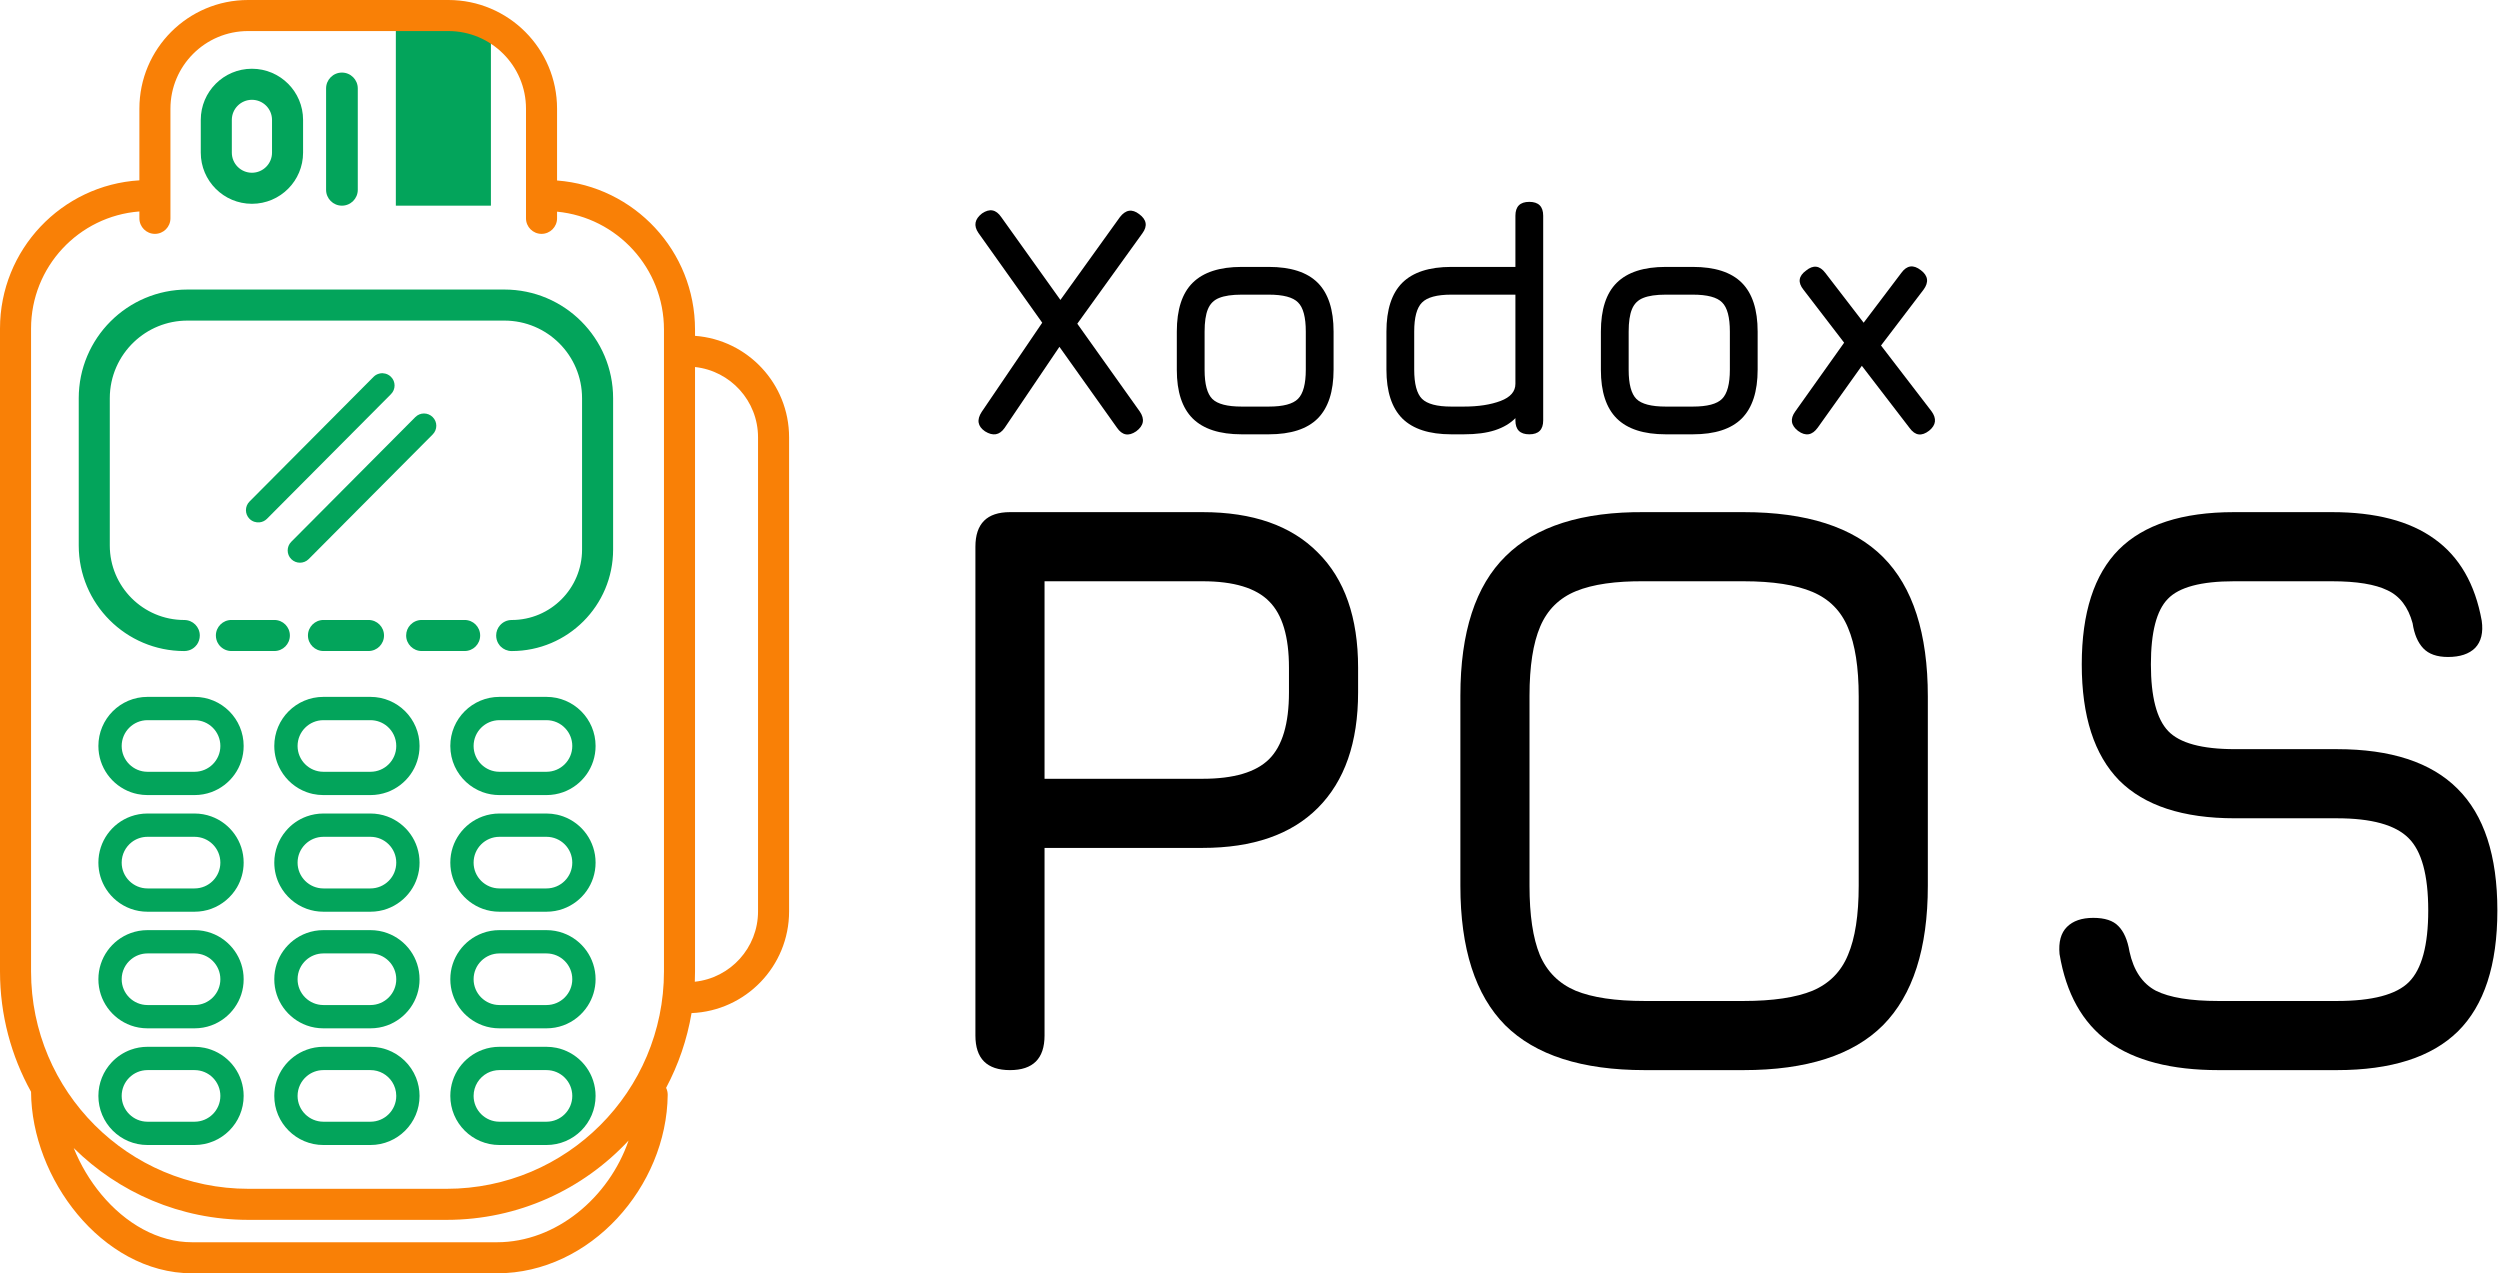
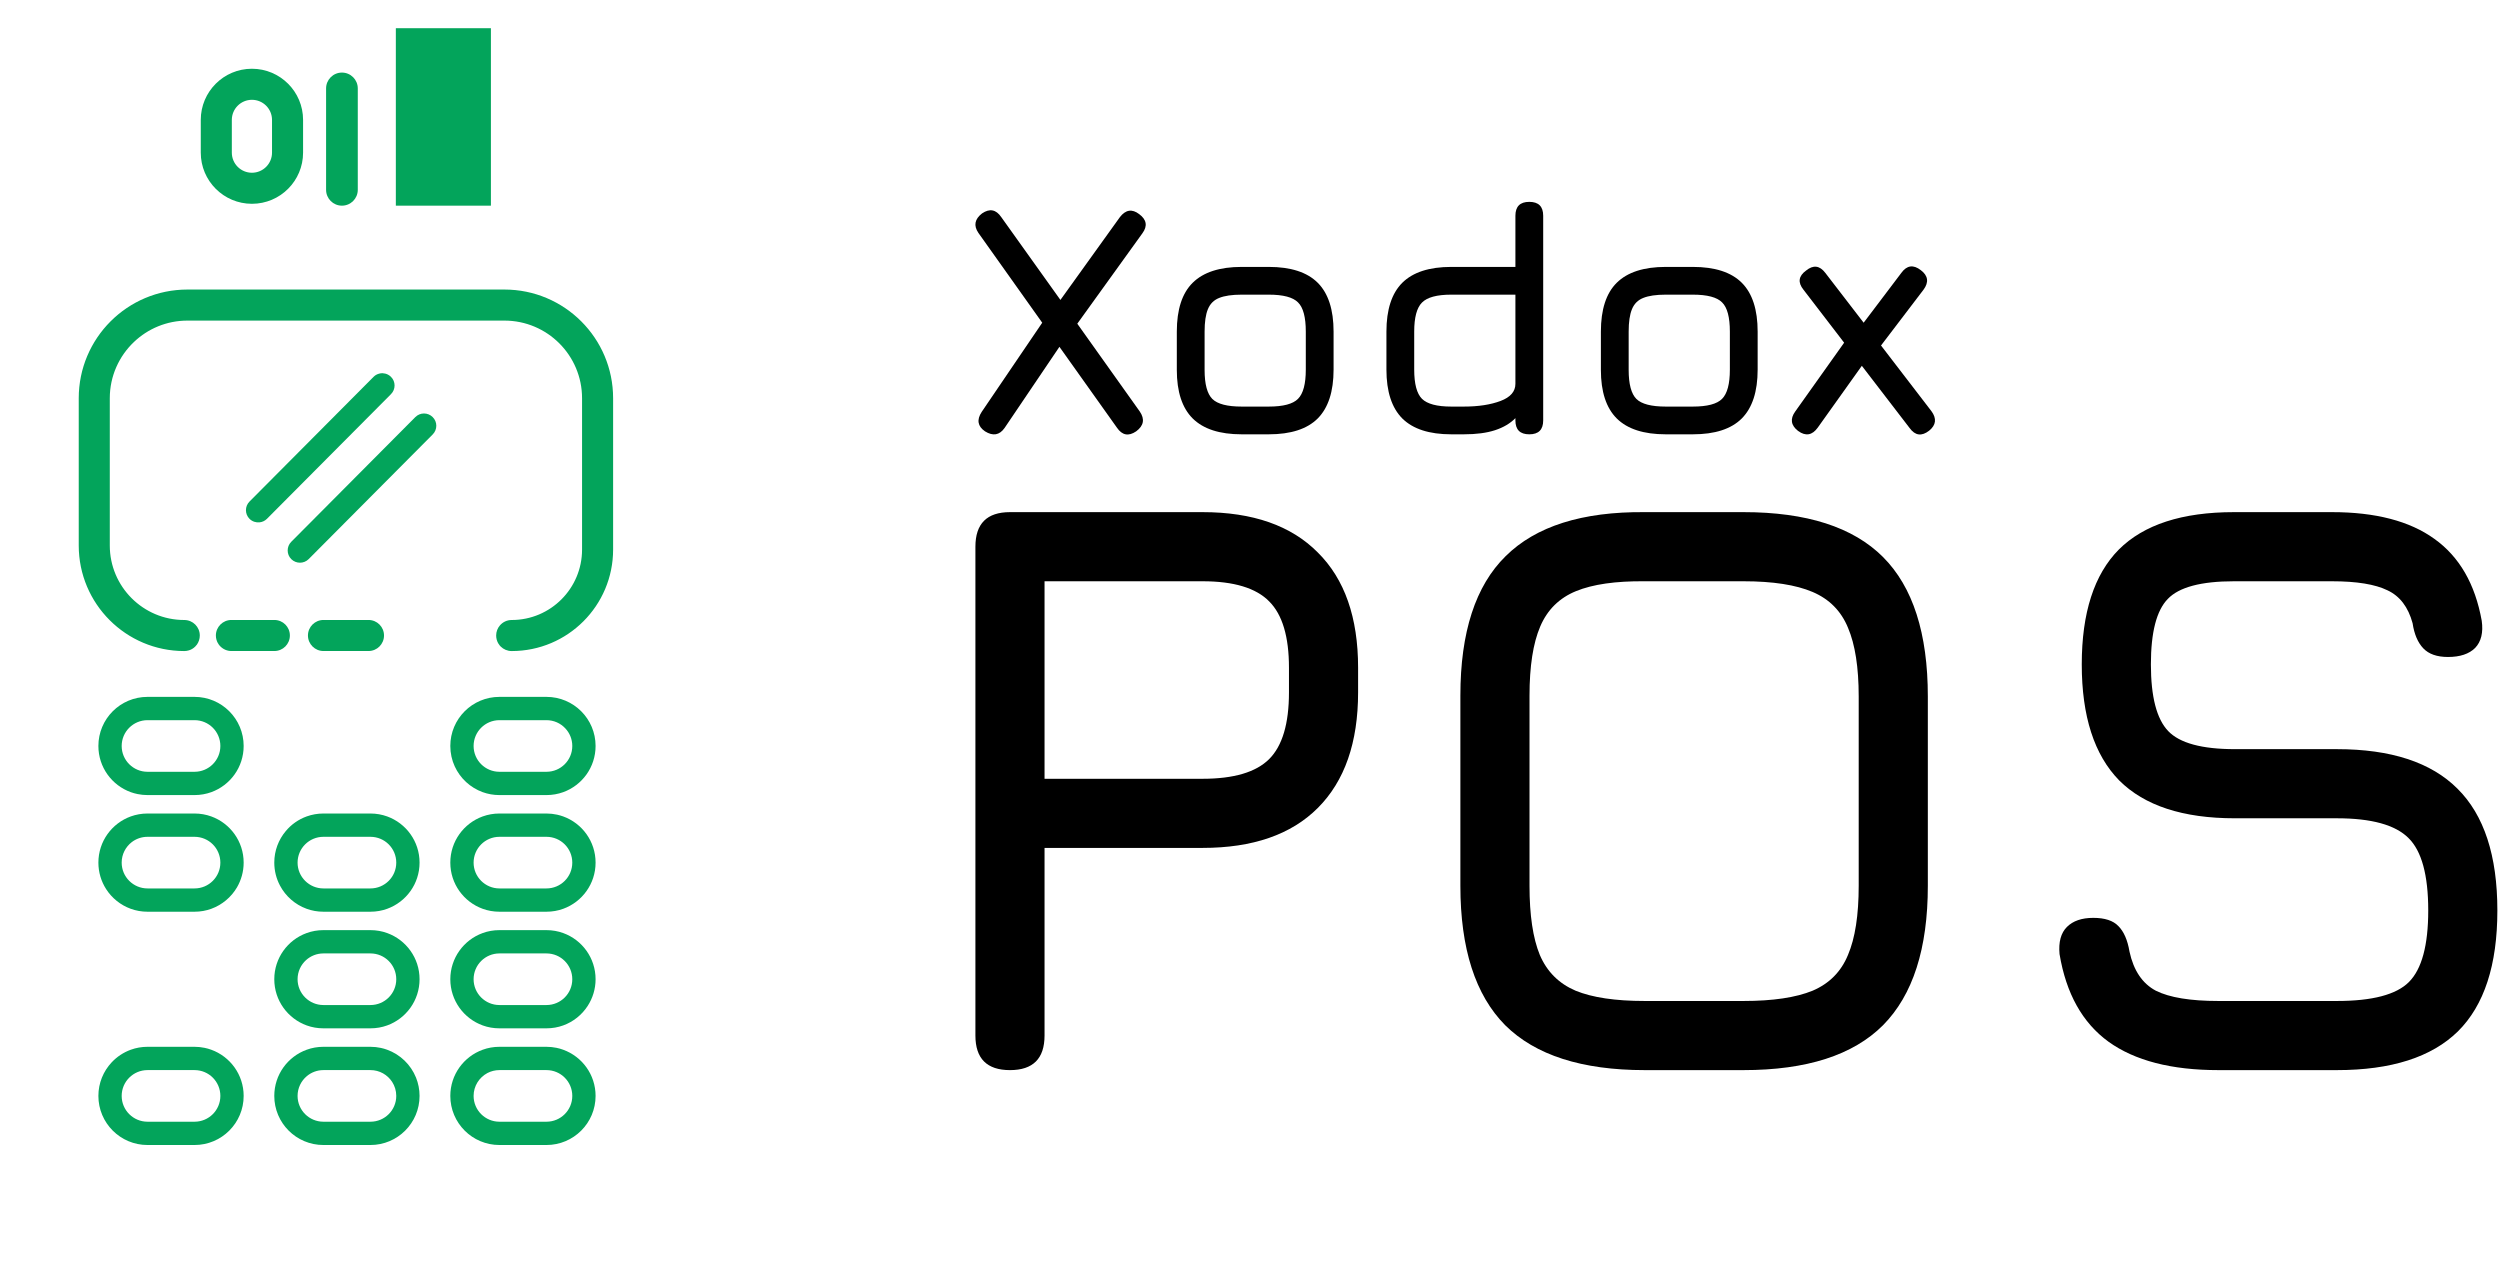
<svg xmlns="http://www.w3.org/2000/svg" width="322" height="164" viewBox="0 0 322 164" fill="none">
  <path d="M126.87 55.557C125.919 54.905 125.777 54.069 126.444 53.048L134.239 41.566L126.018 29.998C125.379 29.062 125.535 28.226 126.486 27.488C127.466 26.822 128.29 26.978 128.957 27.956L136.582 38.631L144.25 27.956C144.988 27.006 145.812 26.879 146.72 27.574C147.686 28.282 147.828 29.105 147.146 30.04L138.755 41.693L146.806 53.006C147.473 53.984 147.317 54.834 146.337 55.557C145.357 56.224 144.534 56.068 143.866 55.09L136.454 44.67L129.383 55.132C128.73 56.054 127.892 56.195 126.87 55.557Z" fill="black" />
  <path d="M159.923 55.94C157.097 55.94 154.996 55.26 153.619 53.899C152.255 52.538 151.574 50.454 151.574 47.647V42.714C151.574 39.864 152.255 37.766 153.619 36.419C154.996 35.059 157.097 34.378 159.923 34.378H163.416C166.256 34.378 168.357 35.059 169.721 36.419C171.084 37.781 171.765 39.879 171.765 42.714V47.605C171.765 50.426 171.084 52.524 169.721 53.899C168.357 55.26 166.256 55.94 163.416 55.94H159.923ZM155.152 47.647C155.152 49.476 155.486 50.723 156.153 51.39C156.821 52.042 158.077 52.368 159.923 52.368H163.416C165.276 52.368 166.533 52.035 167.186 51.368C167.853 50.702 168.187 49.447 168.187 47.605V42.714C168.187 40.857 167.853 39.602 167.186 38.95C166.533 38.284 165.276 37.951 163.416 37.951H159.923C158.688 37.951 157.722 38.092 157.026 38.376C156.345 38.645 155.862 39.127 155.578 39.822C155.294 40.502 155.152 41.466 155.152 42.714V47.647Z" fill="black" />
  <path d="M186.921 55.94C184.095 55.94 181.994 55.26 180.617 53.899C179.253 52.524 178.572 50.426 178.572 47.605V42.714C178.572 39.879 179.253 37.781 180.617 36.419C181.994 35.059 184.095 34.378 186.921 34.378H195.185V27.786C195.185 26.595 195.781 26 196.974 26C198.167 26 198.763 26.595 198.763 27.786V54.154C198.763 55.345 198.167 55.94 196.974 55.94C195.781 55.94 195.185 55.345 195.185 54.154V53.856C194.518 54.537 193.644 55.054 192.565 55.409C191.486 55.763 190.144 55.94 188.54 55.94H186.921ZM186.921 52.368H188.54C190.414 52.368 191.99 52.127 193.268 51.645C194.546 51.163 195.185 50.426 195.185 49.433V37.951H186.921C185.075 37.951 183.819 38.291 183.151 38.971C182.484 39.638 182.15 40.885 182.15 42.714V47.605C182.15 49.447 182.484 50.702 183.151 51.368C183.833 52.035 185.089 52.368 186.921 52.368Z" fill="black" />
  <path d="M214.543 55.94C211.717 55.94 209.616 55.26 208.239 53.899C206.875 52.538 206.194 50.454 206.194 47.647V42.714C206.194 39.864 206.875 37.766 208.239 36.419C209.616 35.059 211.717 34.378 214.543 34.378H218.036C220.876 34.378 222.977 35.059 224.341 36.419C225.704 37.781 226.385 39.879 226.385 42.714V47.605C226.385 50.426 225.704 52.524 224.341 53.899C222.977 55.26 220.876 55.94 218.036 55.94H214.543ZM209.772 47.647C209.772 49.476 210.106 50.723 210.773 51.39C211.441 52.042 212.697 52.368 214.543 52.368H218.036C219.896 52.368 221.153 52.035 221.806 51.368C222.473 50.702 222.807 49.447 222.807 47.605V42.714C222.807 40.857 222.473 39.602 221.806 38.95C221.153 38.284 219.896 37.951 218.036 37.951H214.543C213.308 37.951 212.342 38.092 211.646 38.376C210.965 38.645 210.482 39.127 210.198 39.822C209.914 40.502 209.772 41.466 209.772 42.714V47.647Z" fill="black" />
  <path d="M231.604 55.515C230.667 54.792 230.539 53.956 231.221 53.006L237.525 44.139L232.286 37.313C231.533 36.377 231.647 35.555 232.626 34.846C233.549 34.095 234.373 34.194 235.097 35.144L240.038 41.566L244.895 35.144C245.605 34.166 246.442 34.052 247.408 34.803C248.345 35.512 248.459 36.349 247.749 37.313L242.275 44.5L248.771 52.963C249.467 53.913 249.367 54.749 248.473 55.472C247.507 56.224 246.67 56.11 245.96 55.132L239.804 47.115L234.117 55.09C233.407 56.068 232.57 56.21 231.604 55.515Z" fill="black" />
  <path d="M130.085 137.831C127.117 137.831 125.633 136.347 125.633 133.379V70.415C125.633 67.447 127.117 65.963 130.085 65.963H154.889C161.355 65.963 166.301 67.694 169.729 71.157C173.191 74.584 174.923 79.531 174.923 85.997V89.177C174.923 95.643 173.191 100.607 169.729 104.07C166.301 107.497 161.355 109.211 154.889 109.211H134.537V133.379C134.537 136.347 133.053 137.831 130.085 137.831ZM134.537 100.307H154.889C158.917 100.307 161.779 99.459 163.475 97.763C165.171 96.067 166.019 93.205 166.019 89.177V85.997C166.019 82.004 165.171 79.16 163.475 77.464C161.779 75.733 158.917 74.867 154.889 74.867H134.537V100.307Z" fill="black" />
  <path d="M211.841 137.831C203.749 137.831 197.76 135.905 193.874 132.054C190.022 128.167 188.097 122.178 188.097 114.087V89.601C188.097 81.439 190.04 75.45 193.927 71.634C197.813 67.782 203.785 65.892 211.841 65.963H224.561C232.687 65.963 238.676 67.888 242.528 71.74C246.379 75.591 248.305 81.58 248.305 89.707V114.087C248.305 122.178 246.379 128.167 242.528 132.054C238.676 135.905 232.687 137.831 224.561 137.831H211.841ZM211.841 128.927H224.561C228.341 128.927 231.309 128.485 233.465 127.602C235.62 126.683 237.139 125.146 238.023 122.991C238.941 120.836 239.401 117.868 239.401 114.087V89.707C239.401 85.962 238.941 83.011 238.023 80.856C237.139 78.701 235.62 77.163 233.465 76.245C231.309 75.326 228.341 74.867 224.561 74.867H211.841C208.095 74.832 205.145 75.255 202.99 76.139C200.834 77.022 199.297 78.541 198.379 80.697C197.46 82.852 197.001 85.82 197.001 89.601V114.087C197.001 117.868 197.442 120.836 198.326 122.991C199.244 125.146 200.781 126.683 202.937 127.602C205.092 128.485 208.06 128.927 211.841 128.927Z" fill="black" />
  <path d="M285.727 137.831C279.685 137.831 274.968 136.612 271.576 134.174C268.219 131.736 266.117 127.973 265.269 122.885C265.127 121.33 265.445 120.164 266.223 119.387C267 118.61 268.131 118.221 269.615 118.221C271.099 118.221 272.176 118.574 272.848 119.281C273.554 119.988 274.031 121.083 274.279 122.567C274.809 125.005 275.939 126.683 277.671 127.602C279.437 128.485 282.123 128.927 285.727 128.927H300.991C305.549 128.927 308.64 128.114 310.266 126.489C311.926 124.828 312.757 121.754 312.757 117.267C312.757 112.709 311.909 109.6 310.213 107.939C308.517 106.243 305.443 105.395 300.991 105.395H287.847C281.169 105.395 276.204 103.77 272.954 100.519C269.738 97.233 268.131 92.251 268.131 85.573C268.131 78.93 269.721 74.001 272.901 70.786C276.116 67.57 281.063 65.963 287.741 65.963H300.355C305.973 65.963 310.372 67.111 313.552 69.408C316.767 71.704 318.799 75.22 319.647 79.955C319.859 81.474 319.576 82.64 318.799 83.453C318.021 84.23 316.855 84.619 315.301 84.619C313.887 84.619 312.827 84.248 312.121 83.506C311.414 82.764 310.955 81.686 310.743 80.273C310.177 78.188 309.1 76.775 307.51 76.033C305.92 75.255 303.535 74.867 300.355 74.867H287.741C283.501 74.867 280.656 75.626 279.208 77.146C277.759 78.63 277.035 81.439 277.035 85.573C277.035 89.742 277.777 92.604 279.261 94.159C280.745 95.713 283.607 96.491 287.847 96.491H300.991C307.951 96.491 313.128 98.187 316.52 101.579C319.947 104.971 321.661 110.2 321.661 117.267C321.661 124.298 319.965 129.492 316.573 132.849C313.181 136.17 307.987 137.831 300.991 137.831H285.727Z" fill="black" />
  <path d="M50.984 3.633H63.229V26.49H50.984V3.633Z" fill="#03A45B" />
-   <path fill-rule="evenodd" clip-rule="evenodd" d="M17.953 23.227V14C17.953 6.268 24.221 0 31.953 0H57.749C65.481 0 71.749 6.268 71.749 14V23.248C81.69 24.009 89.519 32.317 89.519 42.453V43.256C96.295 43.765 101.635 49.424 101.635 56.33V117.387C101.635 124.445 96.058 130.2 89.071 130.487C88.492 133.912 87.37 137.152 85.794 140.116C85.929 140.388 86.003 140.696 86 141.021C85.876 152.795 76.09 164.002 64.01 164.002H24.753C18.848 164.002 13.639 160.804 9.973 156.396C6.333 152.02 4.033 146.254 4 140.622C1.451 136.029 0 130.743 0 125.118V42.322C0 32.152 7.936 23.835 17.953 23.227ZM21.953 14C21.953 8.477 26.43 4 31.953 4H57.749C63.272 4 67.749 8.477 67.749 14V28.122C67.749 29.227 68.644 30.122 69.749 30.122C70.853 30.122 71.749 29.227 71.749 28.122V27.263C79.478 28.013 85.519 34.528 85.519 42.453V125.118C85.519 140.582 72.984 153.118 57.52 153.118H32C16.536 153.118 4 140.582 4 125.118V42.322C4 34.362 10.147 27.837 17.953 27.236V28.122C17.953 29.227 18.849 30.122 19.953 30.122C21.058 30.122 21.953 29.227 21.953 28.122V14ZM89.492 126.447C94.069 125.963 97.635 122.092 97.635 117.387V56.33C97.635 51.635 94.083 47.769 89.519 47.273V125.118C89.519 125.563 89.51 126.006 89.492 126.447ZM57.52 157.118C66.778 157.118 75.117 153.186 80.96 146.901C78.436 154.235 71.63 160.002 64.01 160.002H24.753C20.349 160.002 16.181 157.604 13.048 153.838C11.566 152.057 10.357 150.014 9.494 147.866C15.275 153.586 23.225 157.118 32 157.118H57.52Z" fill="#F98006" />
  <path fill-rule="evenodd" clip-rule="evenodd" d="M32.448 8.855C28.809 8.855 25.859 11.805 25.859 15.444V19.661C25.859 23.299 28.809 26.249 32.448 26.249C36.087 26.249 39.036 23.299 39.036 19.661V15.444C39.036 11.805 36.087 8.855 32.448 8.855ZM35.036 19.661V15.444C35.036 14.014 33.877 12.855 32.448 12.855C31.018 12.855 29.859 14.014 29.859 15.444V19.661C29.859 21.09 31.018 22.249 32.448 22.249C33.878 22.249 35.036 21.09 35.036 19.661Z" fill="#03A45B" />
  <path d="M42 11.389C42 10.261 42.914 9.348 44.041 9.348C45.168 9.348 46.082 10.261 46.082 11.389V24.45C46.082 25.577 45.168 26.49 44.041 26.49C42.914 26.49 42 25.577 42 24.45V11.389Z" fill="#03A45B" />
  <path d="M14.141 51.293C14.141 48.434 15.344 45.855 17.266 44.035C19.055 42.336 21.477 41.293 24.141 41.293H64.969C70.492 41.293 74.969 45.77 74.969 51.293V70.785C74.969 75.793 70.914 79.856 65.906 79.856C65.297 79.856 64.758 80.125 64.391 80.551C64.086 80.898 63.906 81.356 63.906 81.856C63.906 82.211 64 82.547 64.156 82.836L64.367 83.141L64.492 83.277C64.852 83.633 65.352 83.856 65.906 83.856C73.117 83.856 78.969 78.004 78.969 70.785V51.293C78.969 43.562 72.703 37.293 64.969 37.293H24.141C16.406 37.293 10.141 43.562 10.141 51.293V70.258C10.141 77.769 16.227 83.856 23.734 83.856C23.938 83.856 24.141 83.824 24.328 83.766C24.477 83.723 24.617 83.66 24.742 83.586C24.883 83.504 25.016 83.402 25.133 83.289L25.367 83.019C25.594 82.691 25.734 82.289 25.734 81.856C25.734 80.75 24.844 79.856 23.734 79.856C18.438 79.856 14.141 75.559 14.141 70.258V51.293Z" fill="#03A45B" />
  <path d="M29.805 79.852C28.703 79.852 27.805 80.746 27.805 81.852C27.805 82.031 27.828 82.207 27.875 82.375L27.945 82.59L28.016 82.746C28.094 82.902 28.195 83.051 28.312 83.184C28.516 83.406 28.766 83.586 29.039 83.699C29.273 83.797 29.531 83.852 29.805 83.852H35.336C36.445 83.852 37.336 82.957 37.336 81.852C37.336 80.746 36.445 79.852 35.336 79.852H29.805Z" fill="#03A45B" />
  <path d="M41.664 79.852C40.562 79.852 39.664 80.746 39.664 81.852C39.664 82.957 40.562 83.852 41.664 83.852H47.461C48.57 83.852 49.461 82.957 49.461 81.852C49.461 80.746 48.57 79.852 47.461 79.852H41.664Z" fill="#03A45B" />
-   <path d="M52.859 80.477C52.516 80.836 52.312 81.32 52.312 81.852C52.312 82.406 52.539 82.906 52.906 83.269C53.266 83.629 53.766 83.852 54.312 83.852H59.844C60.953 83.852 61.844 82.957 61.844 81.852C61.844 80.746 60.953 79.852 59.844 79.852H54.312C53.742 79.852 53.227 80.094 52.859 80.477Z" fill="#03A45B" />
  <path d="M48.93 48.102C48.758 48.137 48.586 48.199 48.43 48.289C48.32 48.355 48.219 48.438 48.117 48.535L32.141 64.594C31.523 65.211 31.523 66.215 32.141 66.828C32.5 67.18 32.977 67.328 33.438 67.277C33.781 67.242 34.117 67.09 34.383 66.824L50.359 50.766C50.977 50.148 50.977 49.145 50.352 48.531C50.234 48.414 50.102 48.32 49.961 48.246C49.742 48.137 49.508 48.078 49.273 48.07C49.156 48.066 49.039 48.078 48.93 48.102Z" fill="#03A45B" />
  <path d="M53.492 53.723C54.109 53.102 55.109 53.102 55.727 53.719C56.352 54.332 56.352 55.336 55.734 55.953L39.758 72.012C39.141 72.629 38.141 72.633 37.516 72.016C36.898 71.402 36.898 70.398 37.516 69.781L53.492 53.723Z" fill="#03A45B" />
  <path fill-rule="evenodd" clip-rule="evenodd" d="M27.211 102.031C29.648 101.148 31.383 98.82 31.383 96.082C31.383 92.59 28.555 89.758 25.055 89.758H19C15.5 89.758 12.672 92.59 12.672 96.082C12.672 98.82 14.406 101.148 16.844 102.031C17.125 102.133 17.422 102.215 17.727 102.277C18.133 102.359 18.562 102.406 19 102.406H25.055C25.812 102.406 26.539 102.273 27.211 102.031ZM25.055 92.758H19C17.164 92.758 15.672 94.246 15.672 96.082C15.672 97.918 17.164 99.406 19 99.406H25.055C26.898 99.406 28.383 97.918 28.383 96.082C28.383 94.246 26.898 92.758 25.055 92.758Z" fill="#03A45B" />
-   <path fill-rule="evenodd" clip-rule="evenodd" d="M49.867 102.031C52.305 101.148 54.039 98.82 54.039 96.082C54.039 92.59 51.211 89.758 47.711 89.758H41.656C38.156 89.758 35.328 92.59 35.328 96.082C35.328 97.223 35.633 98.293 36.164 99.215C36.898 100.508 38.078 101.516 39.5 102.031C39.75 102.121 40.016 102.199 40.281 102.258C40.727 102.355 41.188 102.406 41.656 102.406H47.711C48.469 102.406 49.195 102.273 49.867 102.031ZM47.711 92.758H41.656C39.82 92.758 38.328 94.246 38.328 96.082C38.328 97.918 39.82 99.406 41.656 99.406H47.711C49.555 99.406 51.039 97.918 51.039 96.082C51.039 95.074 50.594 94.172 49.883 93.559C49.297 93.059 48.539 92.758 47.711 92.758Z" fill="#03A45B" />
  <path fill-rule="evenodd" clip-rule="evenodd" d="M47.711 104.781H41.656C40.898 104.781 40.172 104.914 39.5 105.156C38.438 105.539 37.508 106.199 36.805 107.047C35.883 108.145 35.328 109.559 35.328 111.105C35.328 112.172 35.594 113.18 36.062 114.062C36.789 115.438 38.008 116.512 39.492 117.051C40.164 117.297 40.891 117.43 41.656 117.43H47.711C48.477 117.43 49.203 117.297 49.875 117.051C52.305 116.168 54.039 113.84 54.039 111.105C54.039 108.371 52.305 106.039 49.867 105.156C49.195 104.914 48.469 104.781 47.711 104.781ZM47.711 107.781H41.656C39.82 107.781 38.328 109.27 38.328 111.105C38.328 112.941 39.82 114.43 41.656 114.43H47.711C49.555 114.43 51.039 112.941 51.039 111.105C51.039 109.27 49.555 107.781 47.711 107.781Z" fill="#03A45B" />
  <path fill-rule="evenodd" clip-rule="evenodd" d="M49.875 120.18C49.203 119.934 48.477 119.801 47.711 119.801H41.656C40.891 119.801 40.164 119.934 39.492 120.18C37.062 121.062 35.328 123.391 35.328 126.125C35.328 128.863 37.07 131.199 39.508 132.078C40.172 132.32 40.898 132.449 41.656 132.449H47.711C48.469 132.449 49.195 132.32 49.859 132.078C52.297 131.199 54.039 128.863 54.039 126.125C54.039 123.391 52.305 121.062 49.875 120.18ZM47.711 122.801H41.656C40.797 122.801 40.016 123.125 39.422 123.66C38.75 124.27 38.328 125.148 38.328 126.125C38.328 127.961 39.82 129.449 41.656 129.449H47.711C49.555 129.449 51.039 127.961 51.039 126.125C51.039 124.289 49.555 122.801 47.711 122.801Z" fill="#03A45B" />
  <path fill-rule="evenodd" clip-rule="evenodd" d="M49.859 135.203C49.602 135.109 49.336 135.031 49.062 134.973C48.625 134.879 48.172 134.828 47.711 134.828H41.656C40.898 134.828 40.172 134.961 39.508 135.203C37.07 136.082 35.328 138.414 35.328 141.152C35.328 144.645 38.156 147.477 41.656 147.477H47.711C51.211 147.477 54.039 144.645 54.039 141.152C54.039 140.32 53.875 139.527 53.586 138.801C52.914 137.133 51.555 135.816 49.859 135.203ZM47.711 137.828H41.656C40.844 137.828 40.094 138.121 39.516 138.609C38.789 139.219 38.328 140.133 38.328 141.152C38.328 142.988 39.82 144.477 41.656 144.477H47.711C49.555 144.477 51.039 142.988 51.039 141.152C51.039 140.488 50.844 139.867 50.508 139.348C49.914 138.434 48.891 137.828 47.711 137.828Z" fill="#03A45B" />
  <path fill-rule="evenodd" clip-rule="evenodd" d="M27.211 105.156C26.539 104.914 25.812 104.781 25.055 104.781H19C18.242 104.781 17.516 104.914 16.844 105.156C14.406 106.039 12.672 108.371 12.672 111.105C12.672 112.363 13.039 113.535 13.672 114.52C14.414 115.676 15.523 116.574 16.836 117.051C17.508 117.297 18.234 117.43 19 117.43H25.055C25.82 117.43 26.547 117.297 27.219 117.051C28.609 116.543 29.773 115.562 30.516 114.305C31.062 113.367 31.383 112.273 31.383 111.105C31.383 108.371 29.648 106.039 27.211 105.156ZM25.055 107.781H19C18.234 107.781 17.523 108.039 16.961 108.473C16.18 109.082 15.672 110.035 15.672 111.105C15.672 112.941 17.164 114.43 19 114.43H25.055C26.898 114.43 28.383 112.941 28.383 111.105C28.383 109.27 26.898 107.781 25.055 107.781Z" fill="#03A45B" />
-   <path fill-rule="evenodd" clip-rule="evenodd" d="M27.219 120.18C26.547 119.934 25.82 119.801 25.055 119.801H19C18.234 119.801 17.508 119.934 16.836 120.18C14.406 121.062 12.672 123.391 12.672 126.125C12.672 128.863 14.414 131.199 16.852 132.078C17.516 132.32 18.242 132.449 19 132.449H25.055C25.812 132.449 26.539 132.32 27.203 132.078C29.641 131.199 31.383 128.863 31.383 126.125C31.383 123.391 29.648 121.062 27.219 120.18ZM25.055 122.801H19C18.203 122.801 17.469 123.082 16.898 123.551C16.148 124.16 15.672 125.086 15.672 126.125C15.672 127.961 17.164 129.449 19 129.449H25.055C26.898 129.449 28.383 127.961 28.383 126.125C28.383 124.289 26.898 122.801 25.055 122.801Z" fill="#03A45B" />
  <path fill-rule="evenodd" clip-rule="evenodd" d="M27.203 135.203C26.93 135.102 26.641 135.02 26.344 134.961C25.93 134.875 25.5 134.828 25.055 134.828H19C18.242 134.828 17.516 134.961 16.852 135.203C15.898 135.547 15.055 136.113 14.375 136.84C13.32 137.969 12.672 139.484 12.672 141.152C12.672 144.645 15.5 147.477 19 147.477H25.055C28.555 147.477 31.383 144.645 31.383 141.152C31.383 138.414 29.641 136.082 27.203 135.203ZM25.055 137.828H19C17.164 137.828 15.672 139.316 15.672 141.152C15.672 142.988 17.164 144.477 19 144.477H25.055C26.898 144.477 28.383 142.988 28.383 141.152C28.383 139.316 26.898 137.828 25.055 137.828Z" fill="#03A45B" />
  <path fill-rule="evenodd" clip-rule="evenodd" d="M64.328 132.449H70.383C71.141 132.449 71.867 132.32 72.531 132.078C73.844 131.605 74.953 130.711 75.695 129.559C76.336 128.57 76.711 127.391 76.711 126.125C76.711 123.391 74.977 121.062 72.547 120.18C71.875 119.934 71.148 119.801 70.383 119.801H64.328C63.945 119.801 63.578 119.832 63.219 119.895C62.852 119.961 62.5 120.055 62.164 120.18C59.734 121.062 58 123.391 58 126.125C58 128.863 59.742 131.199 62.18 132.078C62.844 132.32 63.57 132.449 64.328 132.449ZM70.383 122.801H64.328C62.492 122.801 61 124.289 61 126.125C61 127.961 62.492 129.449 64.328 129.449H70.383C72.227 129.449 73.711 127.961 73.711 126.125C73.711 124.289 72.227 122.801 70.383 122.801Z" fill="#03A45B" />
  <path fill-rule="evenodd" clip-rule="evenodd" d="M62.164 117.051C62.836 117.297 63.562 117.43 64.328 117.43H70.383C71.148 117.43 71.875 117.297 72.547 117.051C74.977 116.168 76.711 113.84 76.711 111.105C76.711 108.371 74.977 106.039 72.539 105.156C72.281 105.066 72.023 104.988 71.758 104.93C71.312 104.832 70.852 104.781 70.383 104.781H64.328C63.57 104.781 62.844 104.914 62.172 105.156C59.734 106.039 58 108.371 58 111.105C58 113.84 59.734 116.168 62.164 117.051ZM70.383 107.781H64.328C62.492 107.781 61 109.27 61 111.105C61 112.941 62.492 114.43 64.328 114.43H70.383C72.227 114.43 73.711 112.941 73.711 111.105C73.711 109.27 72.227 107.781 70.383 107.781Z" fill="#03A45B" />
  <path fill-rule="evenodd" clip-rule="evenodd" d="M62.172 102.031C62.844 102.273 63.57 102.406 64.328 102.406H70.383C71.141 102.406 71.867 102.273 72.539 102.031C74.977 101.148 76.711 98.82 76.711 96.082C76.711 92.59 73.883 89.758 70.383 89.758H64.328C60.828 89.758 58 92.59 58 96.082C58 97.019 58.203 97.91 58.57 98.711C59.273 100.246 60.57 101.449 62.172 102.031ZM70.383 92.758H64.328C62.492 92.758 61 94.246 61 96.082C61 97.918 62.492 99.406 64.328 99.406H70.383C72.227 99.406 73.711 97.918 73.711 96.082C73.711 95.199 73.367 94.398 72.805 93.805C72.203 93.16 71.344 92.758 70.383 92.758Z" fill="#03A45B" />
  <path fill-rule="evenodd" clip-rule="evenodd" d="M70.383 134.828H64.328C63.57 134.828 62.844 134.961 62.18 135.203C59.742 136.082 58 138.414 58 141.152C58 144.645 60.828 147.477 64.328 147.477H70.383C73.883 147.477 76.711 144.645 76.711 141.152C76.711 138.414 74.969 136.082 72.531 135.203C72.258 135.102 71.977 135.02 71.68 134.961C71.266 134.875 70.828 134.828 70.383 134.828ZM70.383 137.828H64.328C63.773 137.828 63.242 137.965 62.781 138.207C61.727 138.766 61 139.875 61 141.152C61 142.988 62.492 144.477 64.328 144.477H70.383C72.227 144.477 73.711 142.988 73.711 141.152C73.711 139.316 72.227 137.828 70.383 137.828Z" fill="#03A45B" />
</svg>